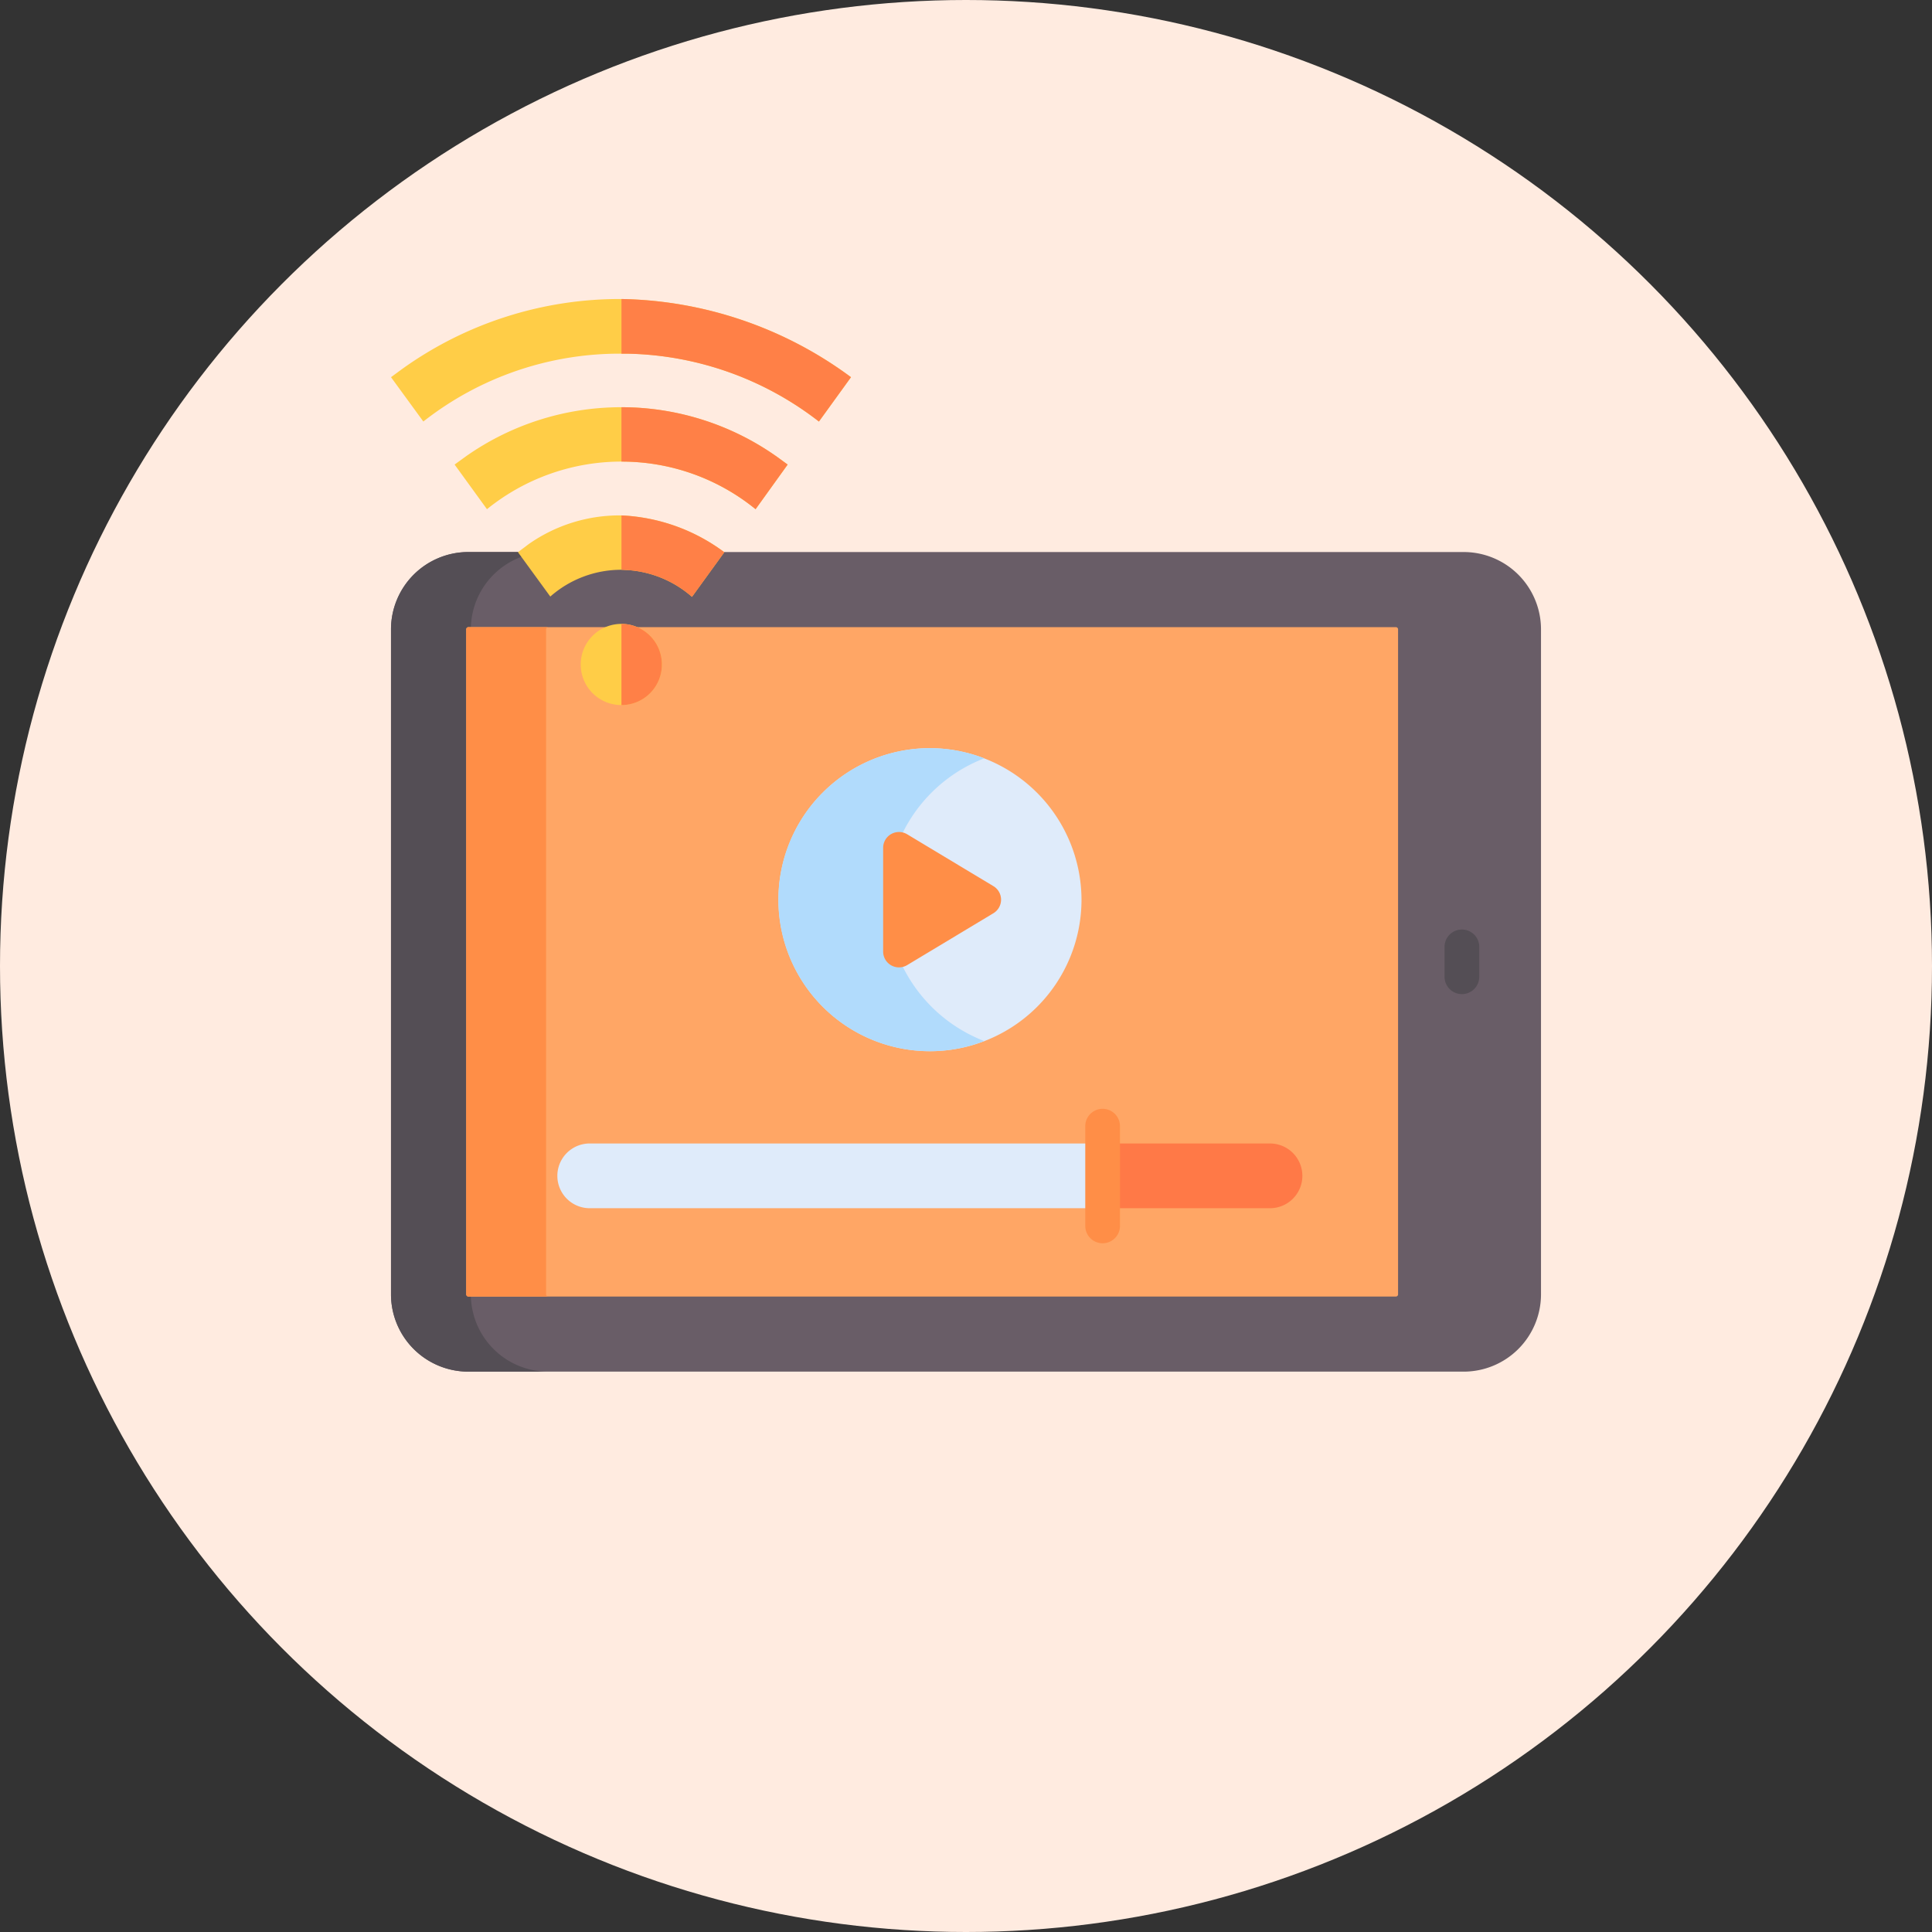
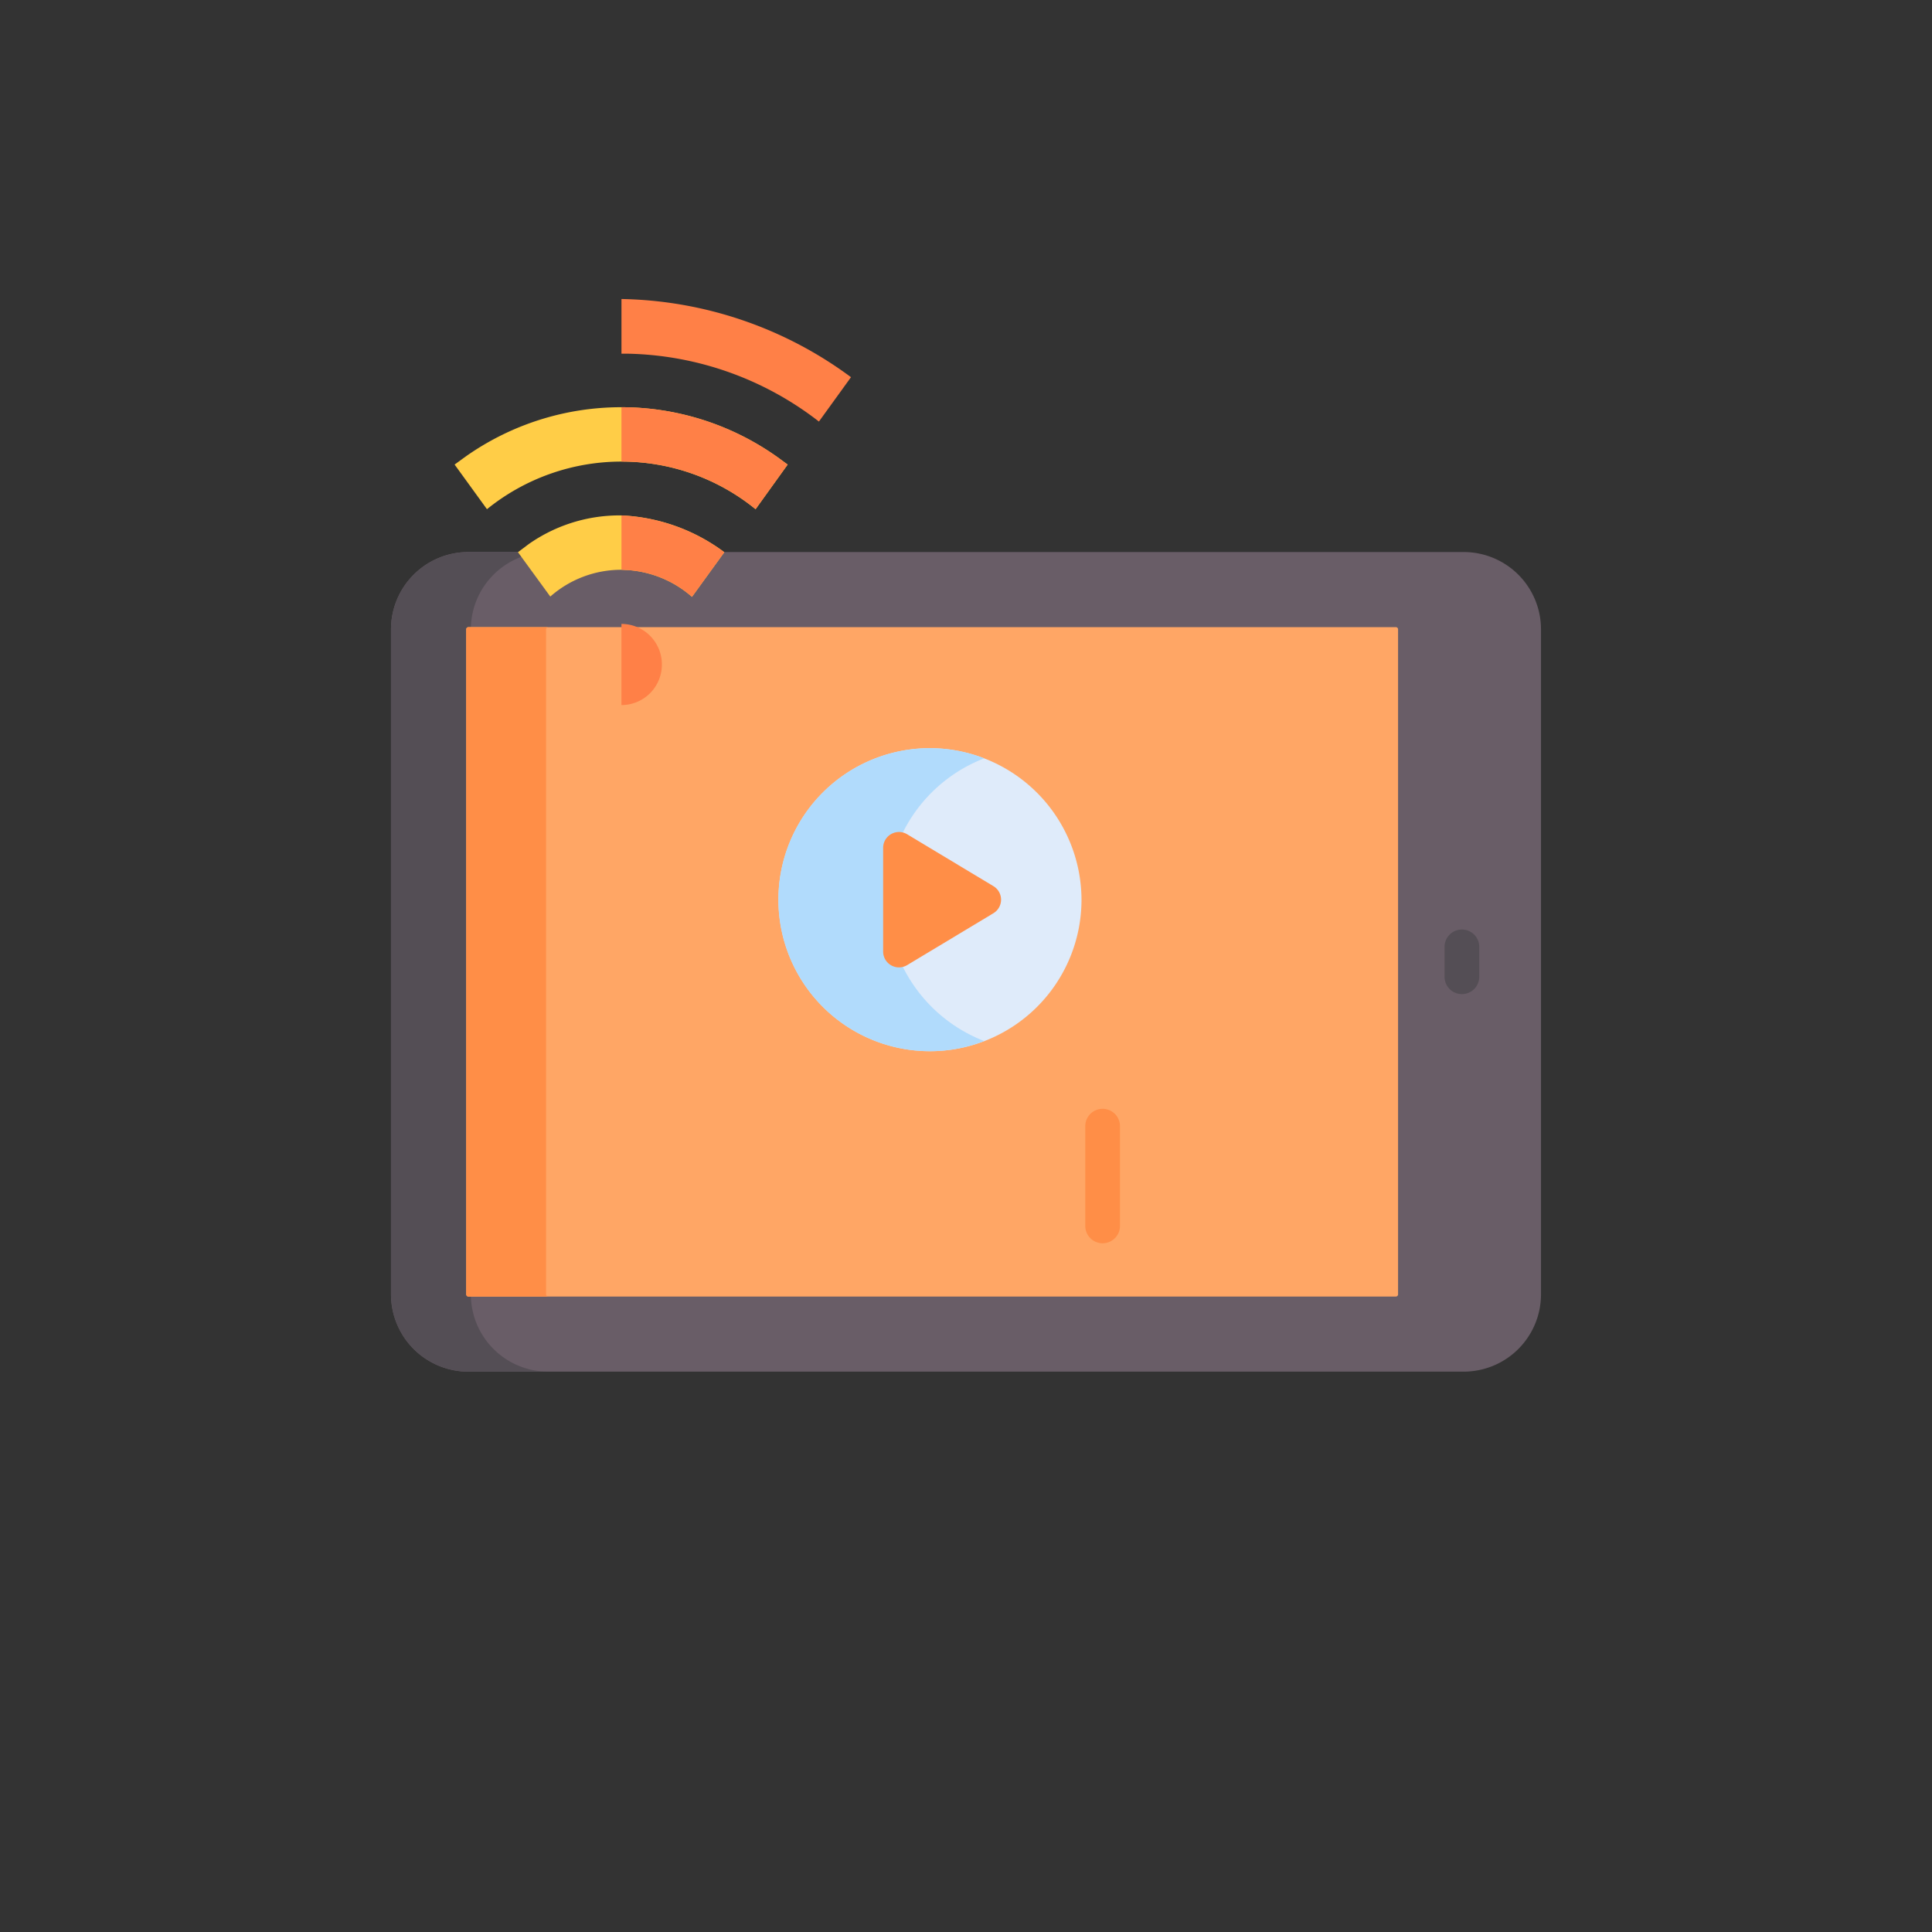
<svg xmlns="http://www.w3.org/2000/svg" width="168" height="168" viewBox="0 0 168 168">
  <rect x="0" y="0" width="168" height="168" fill="#333333" stroke="none" />
  <g transform="translate(-252 -1660)">
-     <circle cx="84" cy="84" r="84" transform="translate(252 1660)" fill="#ffebe0" />
    <path d="M286 1714.703v57.87a6.726 6.726 0 006.71 6.7h86.58a6.726 6.726 0 006.71-6.7v-57.87a6.726 6.726 0 00-6.71-6.7h-86.58a6.726 6.726 0 00-6.71 6.7z" fill="#695d67" />
    <path d="M292.944 1772.574v-57.871a6.726 6.726 0 016.71-6.7h-6.944a6.726 6.726 0 00-6.71 6.7v57.87a6.726 6.726 0 006.71 6.7h6.944a6.726 6.726 0 01-6.71-6.699z" fill="#544e55" />
    <path d="M292.542 1714.704v57.87a.193.193 0 00.168.168h80.693a.193.193 0 00.168-.168v-57.87a.193.193 0 00-.168-.168H292.71a.193.193 0 00-.168.168z" fill="#ffa665" />
    <path d="M299.486 1772.574v-57.87a.193.193 0 01.168-.168h-6.944a.193.193 0 00-.168.168v57.87a.193.193 0 00.168.168h6.944a.193.193 0 01-.168-.168z" fill="#ff8e47" />
    <path d="M332.856 1725.058a13.175 13.175 0 1013.188 13.175 13.22 13.22 0 00-13.187-13.175z" fill="#dfebfa" />
    <path d="M329.127 1738.233a13.222 13.222 0 018.459-12.291 13.074 13.074 0 00-4.728-.884 13.175 13.175 0 100 26.351 13.074 13.074 0 004.728-.884 13.223 13.223 0 01-8.459-12.291z" fill="#b1dbfc" />
    <path d="M338.382 1737.056l-7.5-4.511a1.377 1.377 0 00-2.087 1.178v9.022a1.377 1.377 0 002.087 1.178l7.5-4.511a1.375 1.375 0 000-2.357z" fill="#ff8e47" />
-     <path d="M347.88 1759.433h-44.6a2.814 2.814 0 100 5.629h44.6z" fill="#dfebfa" />
-     <path d="M362.434 1759.433H347.88v5.629h14.554a2.814 2.814 0 100-5.629z" fill="#ff7947" />
    <path d="M347.88 1768.11a1.508 1.508 0 01-1.509-1.508v-8.675a1.509 1.509 0 013.018 0v8.677a1.508 1.508 0 01-1.509 1.506z" fill="#ff8e47" />
    <path d="M379.122 1746.445a1.508 1.508 0 01-1.509-1.508v-2.6a1.509 1.509 0 013.018 0v2.6a1.508 1.508 0 01-1.509 1.508z" fill="#544e55" />
-     <path d="M306.039 1714.252a3.529 3.529 0 103.516 3.529 3.517 3.517 0 00-3.516-3.529zM326 1692.799l-2.789 3.855a28 28 0 00-16.539-5.9h-.633a27.6 27.6 0 00-17.227 5.9l-2.812-3.855.961-.706a32.457 32.457 0 0119.078-6.092 34.525 34.525 0 0119.961 6.798z" fill="#ffcd47" />
    <path d="M320.492 1700.397l-2.789 3.881a18.442 18.442 0 00-11.664-4.14h-.094a18.591 18.591 0 00-11.6 4.14l-2.814-3.881.937-.682a23.455 23.455 0 0127.086 0zm-5.508 7.621l-2.812 3.881a9.422 9.422 0 00-5.594-2.329c-.187 0-.352-.024-.539-.024a9.33 9.33 0 00-6.187 2.329l-2.812-3.858.938-.706a13.741 13.741 0 018.063-2.493 16.171 16.171 0 018.943 3.2z" fill="#ffcd47" />
    <path d="M309.555 1717.782a3.517 3.517 0 01-3.516 3.529v-7.057a3.517 3.517 0 013.516 3.528zm-3.515-12.962a16.171 16.171 0 018.945 3.2l-2.812 3.881a9.423 9.423 0 00-5.594-2.329c-.187 0-.352-.024-.539-.024v-4.728zm13.515-5.105l.937.682-2.789 3.881a18.442 18.442 0 00-11.664-4.14v-4.728a23.355 23.355 0 0113.516 4.305zm6.445-6.916l-2.789 3.858a28 28 0 00-16.539-5.9h-.632v-4.756a34.525 34.525 0 0119.96 6.798z" fill="#ff8047" />
  </g>
</svg>